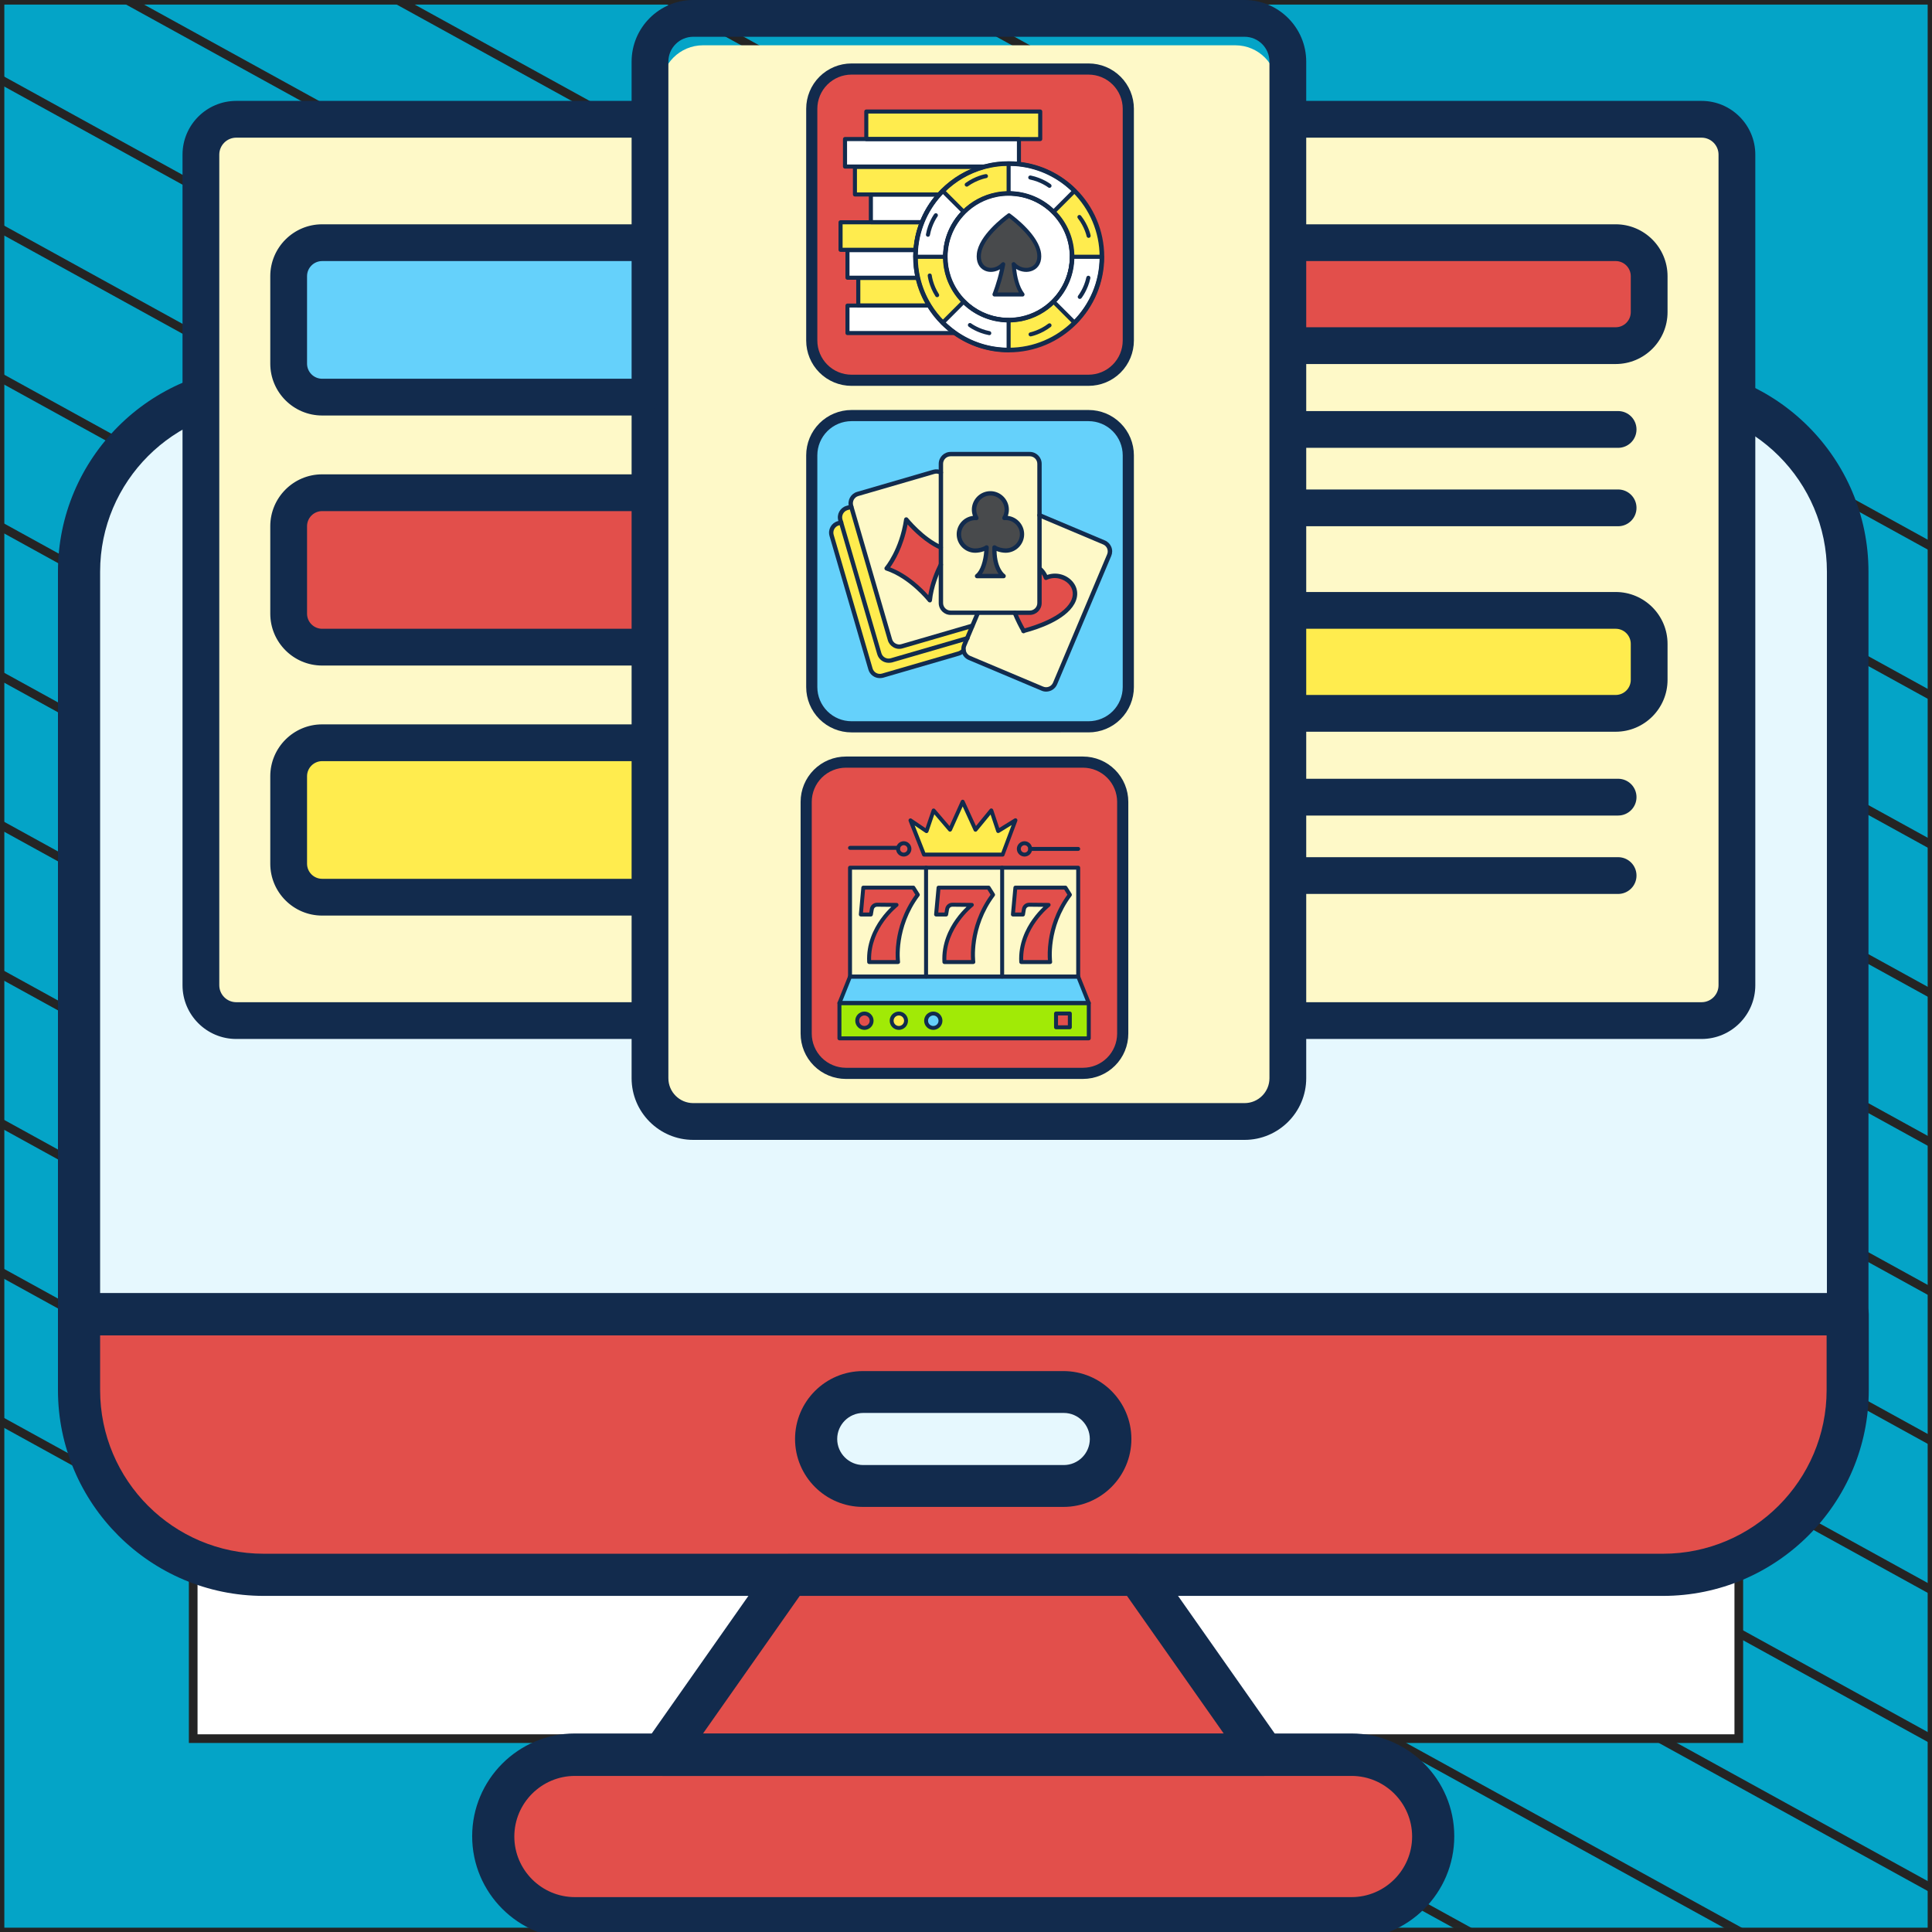
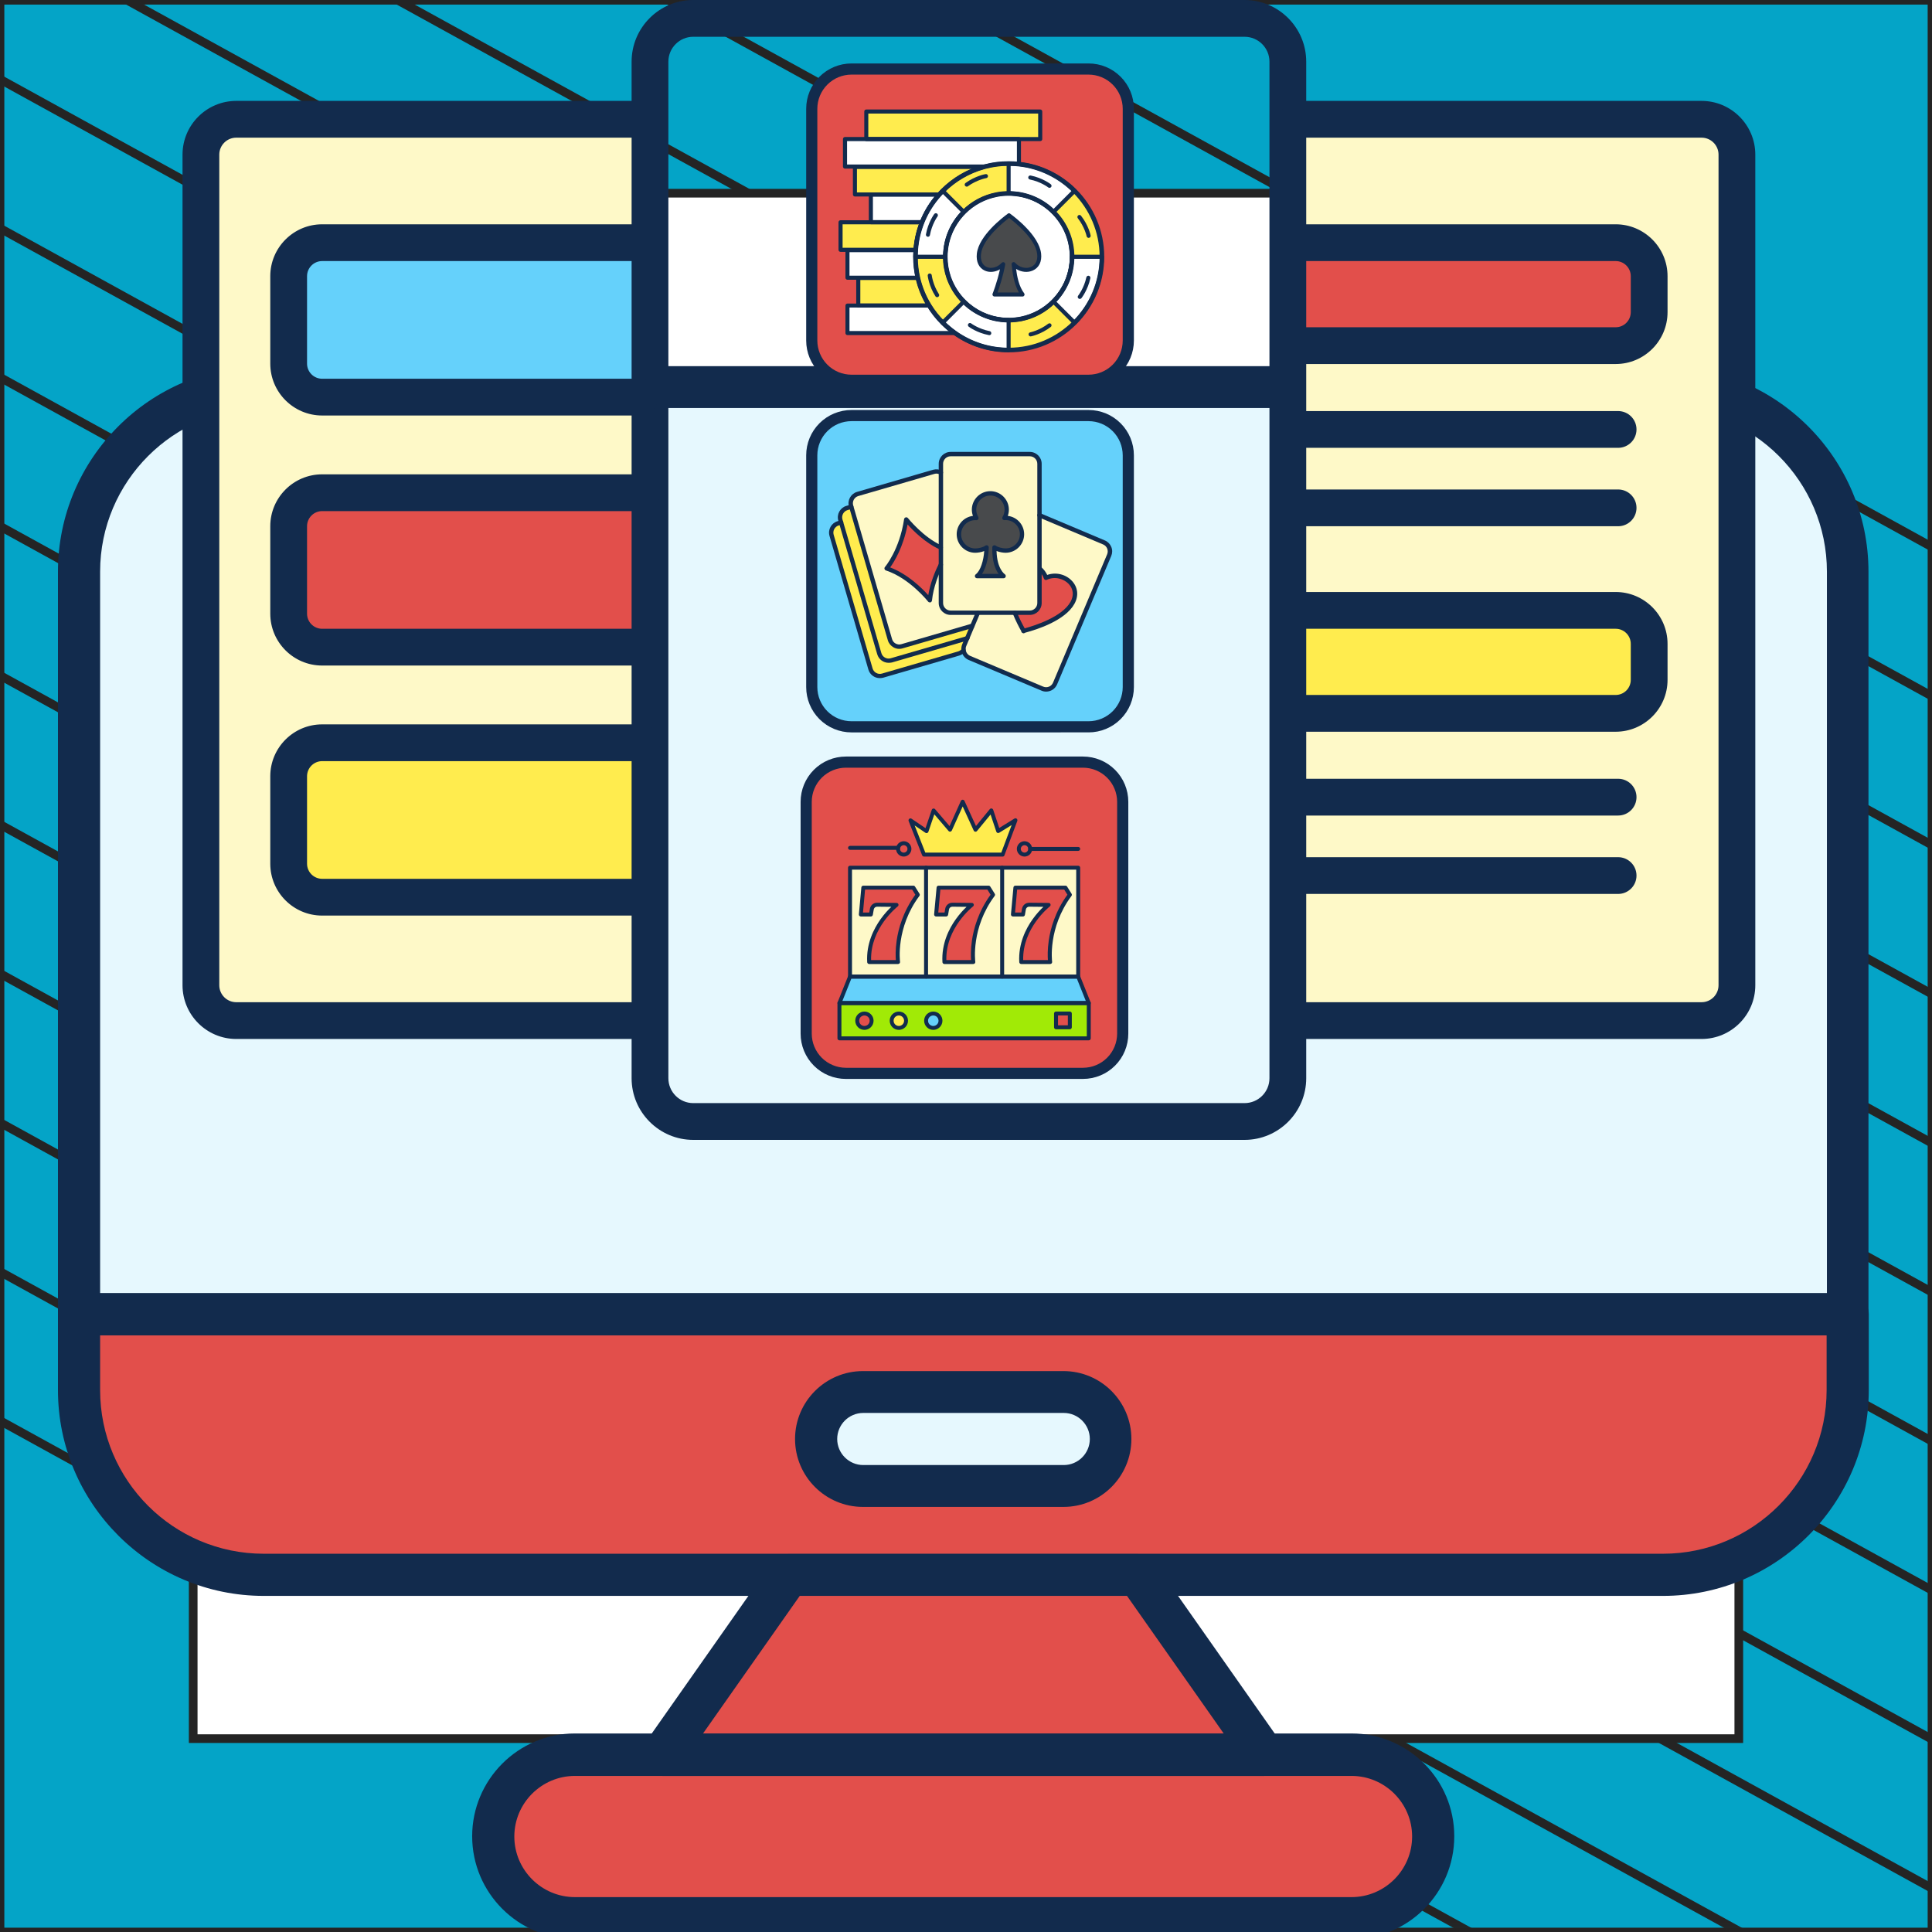
<svg xmlns="http://www.w3.org/2000/svg" width="300" height="300" viewBox="0 0 300 300" fill="none">
  <rect x="0" y="0" width="300" height="300" fill="#333333" stroke="none" />
  <g clip-path="url(#clip0_2005_4410)">
    <path d="M300 0.038H0V300H300V0.038Z" fill="#04A4C7" stroke="#242424" stroke-width="1.346" stroke-linejoin="round" />
    <mask id="mask0_2005_4410" style="mask-type:luminance" maskUnits="userSpaceOnUse" x="0" y="0" width="300" height="300">
      <path d="M300 0H0V299.962H300V0Z" fill="white" />
    </mask>
    <g mask="url(#mask0_2005_4410)">
      <path d="M-286.023 63.085L218.795 341.085" stroke="#242424" stroke-width="1.346" stroke-miterlimit="10" />
      <path d="M-264.954 51.544L239.932 329.581" stroke="#242424" stroke-width="1.346" stroke-miterlimit="10" />
      <path d="M-243.819 40.04L260.999 318.04" stroke="#242424" stroke-width="1.346" stroke-miterlimit="10" />
      <path d="M-222.682 28.536L282.136 306.536" stroke="#242424" stroke-width="1.346" stroke-miterlimit="10" />
      <path d="M-201.545 17.032L303.272 295.032" stroke="#242424" stroke-width="1.346" stroke-miterlimit="10" />
      <path d="M-180.41 5.528L324.409 283.528" stroke="#242424" stroke-width="1.346" stroke-miterlimit="10" />
      <path d="M-159.273 -6.014L345.545 272.024" stroke="#242424" stroke-width="1.346" stroke-miterlimit="10" />
      <path d="M-138.205 -17.517L366.613 260.483" stroke="#242424" stroke-width="1.346" stroke-miterlimit="10" />
      <path d="M-117.069 -29.021L387.749 248.979" stroke="#242424" stroke-width="1.346" stroke-miterlimit="10" />
      <path d="M-95.932 -40.525L408.886 237.475" stroke="#242424" stroke-width="1.346" stroke-miterlimit="10" />
      <path d="M-74.796 -52.029L430.023 225.971" stroke="#242424" stroke-width="1.346" stroke-miterlimit="10" />
      <path d="M-53.659 -63.533L451.159 214.467" stroke="#242424" stroke-width="1.346" stroke-miterlimit="10" />
      <path d="M-32.591 -75.075L472.227 202.963" stroke="#242424" stroke-width="1.346" stroke-miterlimit="10" />
      <path d="M-11.454 -86.579L493.364 191.422" stroke="#242424" stroke-width="1.346" stroke-miterlimit="10" />
    </g>
    <path d="M270 30H30V269.975H270V30Z" fill="white" stroke="#242424" stroke-width="1.346" stroke-miterlimit="10" />
    <path d="M286.909 204.083V215.855C286.909 223.81 283.682 230.901 278.5 236.128C273.364 241.355 266.182 244.583 258.227 244.583H40.955C38 244.583 35.136 244.128 32.364 243.264C31.454 242.946 30.591 242.673 29.727 242.264C27.182 241.219 24.818 239.764 22.727 237.992C22.727 237.992 22.727 237.946 22.682 237.946C21.954 237.401 21.273 236.764 20.682 236.083C15.5 230.901 12.273 223.764 12.273 215.81V204.037H286.909V204.083Z" fill="#E24F4B" />
    <path d="M222.591 285.173C222.591 278.173 216.909 272.492 209.909 272.492H89.273C82.273 272.492 76.591 278.173 76.591 285.173C76.591 292.173 82.273 297.855 89.273 297.855H209.864C216.909 297.855 222.591 292.173 222.591 285.173Z" fill="#E24F4B" />
    <path d="M286.909 88.764V204.082H12.273V88.764C12.273 72.946 25.091 60.083 40.955 60.083H258.227C274.091 60.083 286.909 72.946 286.909 88.764Z" fill="#E6F8FE" />
    <path d="M286.909 207.355H12.273C10.454 207.355 9 205.901 9 204.082V88.764C9 71.173 23.318 56.855 40.909 56.855H258.227C275.818 56.855 290.136 71.173 290.136 88.764V204.082C290.182 205.901 288.727 207.355 286.909 207.355ZM15.546 200.81H283.682V88.764C283.682 74.764 272.273 63.355 258.273 63.355H40.955C26.954 63.355 15.546 74.764 15.546 88.764V200.81Z" fill="#122B4D" />
    <path d="M258.227 247.81H40.955C23.364 247.81 9 233.492 9 215.855V204.083C9 202.264 10.454 200.81 12.273 200.81H286.909C288.727 200.81 290.182 202.264 290.182 204.083V215.855C290.182 233.492 275.818 247.81 258.227 247.81ZM15.546 207.355V215.855C15.546 229.901 26.954 241.264 40.955 241.264H258.227C272.227 241.264 283.636 229.855 283.636 215.855V207.355H15.546Z" fill="#122B4D" />
    <path d="M176.682 244.537L196.318 272.492H102.864L122.5 244.537H176.682Z" fill="#E24F4B" />
    <path d="M196.318 275.764H102.864C101.636 275.764 100.546 275.082 99.955 273.992C99.409 272.901 99.5 271.628 100.182 270.628L119.818 242.673C120.409 241.81 121.409 241.31 122.5 241.31H176.636C177.682 241.31 178.682 241.81 179.318 242.673L198.955 270.628C199.636 271.628 199.727 272.901 199.182 273.992C198.636 275.082 197.5 275.764 196.318 275.764ZM109.136 269.219H190.046L175 247.81H124.182L109.136 269.219Z" fill="#122B4D" />
    <path d="M209.909 301.083H89.273C80.5 301.083 73.318 293.946 73.318 285.128C73.318 276.355 80.454 269.173 89.273 269.173H209.864C218.636 269.173 225.818 276.31 225.818 285.128C225.818 293.946 218.682 301.083 209.909 301.083ZM89.273 275.764C84.091 275.764 79.864 279.992 79.864 285.173C79.864 290.355 84.091 294.583 89.273 294.583H209.864C215.045 294.583 219.273 290.355 219.273 285.173C219.273 279.992 215.045 275.764 209.864 275.764H89.273Z" fill="#122B4D" />
    <path d="M172.455 223.446C172.455 227.492 169.182 230.764 165.136 230.764H134C129.955 230.764 126.682 227.492 126.682 223.446C126.682 219.401 129.955 216.128 134 216.128H165.136C169.182 216.173 172.455 219.446 172.455 223.446Z" fill="#E6F8FE" />
    <path d="M165.136 233.992H134C128.182 233.992 123.455 229.264 123.455 223.446C123.455 217.628 128.182 212.901 134 212.901H165.136C170.955 212.901 175.682 217.628 175.682 223.446C175.682 229.264 170.955 233.992 165.136 233.992ZM134.045 219.401C131.818 219.401 130 221.219 130 223.446C130 225.673 131.818 227.492 134.045 227.492H165.182C167.409 227.492 169.227 225.673 169.227 223.446C169.227 221.219 167.409 219.401 165.182 219.401H134.045Z" fill="#122B4D" />
    <path d="M100.93 18.523H36.685C33.653 18.523 31.195 20.981 31.195 24.012V152.988C31.195 156.02 33.653 158.478 36.685 158.478H100.929L100.93 18.523Z" fill="#FEF9C8" />
    <path d="M199.974 18.523H264.219C267.25 18.523 269.708 20.981 269.708 24.012V152.988C269.708 156.02 267.25 158.478 264.219 158.478H199.974V18.523Z" fill="#FEF9C8" />
    <path d="M100.93 37.684H50.022C47.151 37.684 44.823 40.011 44.823 42.883V56.465C44.823 59.336 47.15 61.664 50.022 61.664H100.93V37.684Z" fill="#65D1FB" />
    <path d="M100.93 76.51H50.022C47.151 76.51 44.823 78.837 44.823 81.709V95.291C44.823 98.162 47.15 100.49 50.022 100.49H100.93V76.51Z" fill="#E24F4B" />
    <path d="M100.93 115.335H50.022C47.151 115.335 44.823 117.663 44.823 120.535V134.117C44.823 136.988 47.15 139.316 50.022 139.316H100.93V115.335Z" fill="#FFEC4E" />
    <path d="M199.974 37.684H250.882C253.753 37.684 256.081 40.011 256.081 42.883V48.472C256.081 51.343 253.754 53.671 250.882 53.671H199.974V37.684Z" fill="#E24F4B" />
    <path d="M199.974 94.781H250.882C253.753 94.781 256.081 97.108 256.081 99.98V105.569C256.081 108.439 253.754 110.768 250.882 110.768H199.974V94.781Z" fill="#FFEC4E" />
    <path d="M251.26 69.539H201.522C199.945 69.539 198.667 68.261 198.667 66.684C198.667 65.108 199.945 63.83 201.522 63.83H251.26C252.837 63.83 254.115 65.108 254.115 66.684C254.115 68.261 252.837 69.539 251.26 69.539Z" fill="#122B4D" />
    <path d="M251.26 81.715H201.522C199.945 81.715 198.667 80.437 198.667 78.86C198.667 77.283 199.945 76.005 201.522 76.005H251.26C252.837 76.005 254.115 77.283 254.115 78.86C254.115 80.437 252.837 81.715 251.26 81.715Z" fill="#122B4D" />
    <path d="M251.26 126.636H201.522C199.945 126.636 198.667 125.358 198.667 123.781C198.667 122.204 199.945 120.926 201.522 120.926H251.26C252.837 120.926 254.115 122.204 254.115 123.781C254.115 125.358 252.837 126.636 251.26 126.636Z" fill="#122B4D" />
    <path d="M251.26 138.811H201.522C199.945 138.811 198.667 137.534 198.667 135.957C198.667 134.379 199.945 133.102 201.522 133.102H251.26C252.837 133.102 254.115 134.379 254.115 135.957C254.115 137.534 252.837 138.811 251.26 138.811Z" fill="#122B4D" />
-     <path d="M191.819 172.415H109.163C105.581 172.415 102.677 169.511 102.677 165.929V13.518C102.677 9.936 105.581 7.032 109.163 7.032H191.819C195.402 7.032 198.306 9.936 198.306 13.518V165.928C198.306 169.511 195.402 172.415 191.819 172.415Z" fill="#FEF9C8" />
    <path d="M193.256 177H107.648C102.369 177 98.075 172.705 98.075 167.427V9.573C98.075 4.295 102.37 0 107.648 0H193.256C198.536 0 202.829 4.295 202.829 9.573V167.427C202.829 172.705 198.534 177 193.256 177ZM107.648 5.71C105.517 5.71 103.785 7.443 103.785 9.573V167.427C103.785 169.557 105.518 171.29 107.648 171.29H193.256C195.387 171.29 197.12 169.557 197.12 167.427V9.573C197.12 7.443 195.386 5.71 193.256 5.71H107.648Z" fill="#122B4D" />
    <path d="M99.541 161.331H36.686C32.085 161.331 28.342 157.589 28.342 152.987V24.011C28.342 19.411 32.085 15.667 36.686 15.667H99.636C101.213 15.667 102.491 16.945 102.491 18.522C102.491 20.099 101.213 21.377 99.636 21.377H36.686C35.233 21.377 34.051 22.559 34.051 24.011V152.987C34.051 154.439 35.233 155.622 36.686 155.622H99.541C101.118 155.622 102.396 156.9 102.396 158.477C102.396 160.054 101.118 161.331 99.541 161.331Z" fill="#122B4D" />
    <path d="M264.219 161.331H201.304C199.727 161.331 198.449 160.054 198.449 158.477C198.449 156.9 199.727 155.622 201.304 155.622H264.219C265.671 155.622 266.853 154.44 266.853 152.987V24.011C266.853 22.56 265.671 21.377 264.219 21.377H201.522C199.945 21.377 198.667 20.099 198.667 18.522C198.667 16.945 199.945 15.667 201.522 15.667H264.219C268.819 15.667 272.563 19.409 272.563 24.011V152.987C272.564 157.589 268.821 161.331 264.219 161.331Z" fill="#122B4D" />
    <path d="M99.351 64.519H50.023C45.582 64.519 41.968 60.906 41.968 56.465V42.883C41.968 38.442 45.582 34.829 50.023 34.829H99.636C101.213 34.829 102.491 36.107 102.491 37.684C102.491 39.261 101.213 40.539 99.636 40.539H50.023C48.73 40.539 47.678 41.59 47.678 42.883V56.466C47.678 57.759 48.73 58.811 50.023 58.811H99.351C100.928 58.811 102.206 60.089 102.206 61.666C102.206 63.243 100.927 64.519 99.351 64.519Z" fill="#122B4D" />
    <path d="M99.636 103.345H50.023C45.582 103.345 41.968 99.732 41.968 95.291V81.708C41.968 77.267 45.582 73.654 50.023 73.654H99.636C101.213 73.654 102.491 74.932 102.491 76.509C102.491 78.086 101.213 79.364 99.636 79.364H50.023C48.73 79.364 47.678 80.415 47.678 81.708V95.291C47.678 96.584 48.73 97.636 50.023 97.636H99.636C101.213 97.636 102.491 98.913 102.491 100.49C102.491 102.067 101.213 103.345 99.636 103.345Z" fill="#122B4D" />
    <path d="M99.636 142.171H50.023C45.582 142.171 41.968 138.558 41.968 134.117V120.534C41.968 116.093 45.582 112.48 50.023 112.48H99.636C101.213 112.48 102.491 113.757 102.491 115.334C102.491 116.911 101.213 118.189 99.636 118.189H50.023C48.73 118.189 47.678 119.241 47.678 120.534V134.117C47.678 135.41 48.73 136.461 50.023 136.461H99.636C101.213 136.461 102.491 137.739 102.491 139.316C102.491 140.893 101.213 142.171 99.636 142.171Z" fill="#122B4D" />
    <path d="M250.882 56.526H201.522C199.945 56.526 198.667 55.248 198.667 53.671C198.667 52.094 199.945 50.816 201.522 50.816H250.882C252.175 50.816 253.226 49.764 253.226 48.472V42.882C253.226 41.589 252.175 40.538 250.882 40.538H201.522C199.945 40.538 198.667 39.26 198.667 37.683C198.667 36.106 199.945 34.828 201.522 34.828H250.882C255.323 34.828 258.936 38.441 258.936 42.882V48.472C258.936 52.913 255.323 56.526 250.882 56.526Z" fill="#122B4D" />
    <path d="M250.882 113.623H201.887C200.31 113.623 199.032 112.345 199.032 110.768C199.032 109.191 200.31 107.913 201.887 107.913H250.882C252.175 107.913 253.226 106.861 253.226 105.569V99.979C253.226 98.686 252.175 97.635 250.882 97.635H201.304C199.727 97.635 198.449 96.357 198.449 94.78C198.449 93.203 199.727 91.925 201.304 91.925H250.882C255.323 91.925 258.936 95.538 258.936 99.979V105.569C258.936 110.01 255.323 113.623 250.882 113.623Z" fill="#122B4D" />
    <path d="M132.219 64.074H169.036C170.673 64.074 172.242 64.724 173.399 65.881C174.556 67.038 175.206 68.607 175.206 70.243V106.232C175.206 107.869 174.556 109.438 173.399 110.595C172.242 111.752 170.673 112.402 169.036 112.402H164.482H152.639H132.219C130.583 112.402 129.013 111.752 127.856 110.595C126.699 109.438 126.049 107.869 126.049 106.232V70.243C126.049 68.607 126.699 67.038 127.856 65.881C129.013 64.724 130.583 64.074 132.219 64.074Z" fill="#65D1FB" />
    <path d="M165.348 113.724L152.435 113.726H132.219V111.994H152.635H164.478H169.032C170.438 111.992 171.786 111.433 172.781 110.438C173.775 109.444 174.334 108.096 174.336 106.69V70.699C174.334 69.293 173.775 67.945 172.781 66.951C171.786 65.956 170.438 65.397 169.032 65.395H132.219C130.813 65.397 129.465 65.956 128.471 66.951C127.476 67.945 126.917 69.293 126.915 70.699V106.69C126.917 108.096 127.476 109.444 128.471 110.438C129.465 111.433 130.813 111.992 132.219 111.994V113.726C130.354 113.726 128.565 112.985 127.245 111.666C125.926 110.347 125.185 108.558 125.185 106.692V70.699C125.185 68.834 125.926 67.044 127.245 65.725C128.565 64.406 130.354 63.665 132.219 63.665H169.036C170.902 63.665 172.691 64.406 174.01 65.725C175.329 67.044 176.07 68.834 176.07 70.699V106.69C176.07 108.555 175.329 110.344 174.01 111.664C172.691 112.983 170.902 113.724 169.036 113.724H165.348Z" fill="#122B4D" />
    <path d="M148.846 101.468L137.04 104.903C136.241 105.135 135.408 104.68 135.177 103.881L129.123 83.12C128.892 82.321 129.347 81.488 130.145 81.257L141.951 77.822C142.75 77.59 143.582 78.045 143.814 78.844L149.859 99.605C150.099 100.395 149.644 101.228 148.846 101.468Z" fill="#FFEC4E" />
    <path d="M150.211 99.09L138.405 102.524C137.607 102.756 136.774 102.301 136.542 101.503L130.497 80.741C130.266 79.943 130.721 79.11 131.519 78.878L143.325 75.444C144.124 75.212 144.957 75.667 145.188 76.466L151.233 97.227C151.473 98.017 151.01 98.858 150.211 99.09Z" fill="#FFEC4E" />
    <path d="M151.868 96.917L140.062 100.352C139.264 100.584 138.431 100.129 138.199 99.33L132.154 78.569C131.922 77.77 132.377 76.938 133.176 76.706L144.982 73.271C145.78 73.039 146.613 73.494 146.845 74.293L152.898 95.054C153.13 95.853 152.666 96.686 151.868 96.917Z" fill="#FEF9C8" />
    <path d="M137.684 88.254C137.684 88.254 139.993 85.584 140.732 80.656C140.732 80.656 143.883 84.639 147.386 85.43C147.386 85.43 144.819 89.079 144.381 93.2C144.381 93.2 141.496 89.508 137.684 88.254Z" fill="#E24F4B" />
    <path d="M161.863 106.938L150.529 102.164C149.765 101.838 149.404 100.962 149.722 100.189L158.119 80.269C158.445 79.505 159.321 79.144 160.094 79.462L171.428 84.236C172.192 84.562 172.552 85.438 172.235 86.211L163.837 106.131C163.511 106.903 162.627 107.264 161.863 106.938Z" fill="#FEF9C8" />
    <path d="M162.412 89.74C162.223 89.199 161.914 88.743 161.519 88.391C160.034 87.061 157.458 87.172 156.762 89.508C156.247 91.242 156.891 93.526 157.647 95.338C158.119 96.471 158.634 97.424 158.926 97.939L158.909 97.982C158.917 97.982 158.935 97.974 158.943 97.974C158.952 97.982 158.96 97.999 158.96 98.008L158.978 97.965C160.454 97.579 165.082 96.205 166.525 93.629C168.036 90.933 164.876 88.563 162.412 89.74Z" fill="#E24F4B" />
    <path d="M159.905 95.149H147.609C146.776 95.149 146.107 94.471 146.107 93.647V72.018C146.107 71.185 146.785 70.516 147.609 70.516H159.905C160.737 70.516 161.407 71.194 161.407 72.018V93.638C161.407 94.471 160.737 95.149 159.905 95.149Z" fill="#FEF9C8" />
    <path d="M156.161 80.424C156.092 80.424 156.024 80.432 155.964 80.432C156.187 80.055 156.324 79.617 156.324 79.144C156.324 77.745 155.191 76.612 153.791 76.612C152.392 76.612 151.258 77.745 151.258 79.144C151.258 79.617 151.387 80.055 151.61 80.432C151.55 80.432 151.49 80.424 151.43 80.424C150.031 80.424 148.897 81.557 148.897 82.957C148.897 84.356 150.031 85.49 151.43 85.49C151.997 85.49 152.761 85.301 153.19 84.992C153.19 86.417 152.77 88.666 151.722 89.448H155.852C155.852 89.448 154.315 88.486 154.418 85C154.839 85.309 155.603 85.49 156.161 85.49C157.561 85.49 158.694 84.356 158.694 82.957C158.694 81.557 157.561 80.424 156.161 80.424Z" fill="#484A4C" />
    <path d="M136.611 105.298C135.812 105.298 135.074 104.774 134.842 103.967L128.806 83.214C128.523 82.236 129.09 81.214 130.06 80.93L130.515 80.802C130.695 80.75 130.884 80.853 130.936 81.034C130.987 81.214 130.884 81.403 130.704 81.454L130.249 81.583C129.63 81.763 129.27 82.416 129.45 83.034L135.495 103.795C135.675 104.414 136.328 104.774 136.946 104.594L148.752 101.159C148.992 101.091 149.198 100.953 149.344 100.756C149.456 100.61 149.671 100.584 149.816 100.696C149.962 100.807 149.988 101.022 149.877 101.168C149.636 101.477 149.31 101.7 148.932 101.803L137.126 105.238C136.954 105.272 136.783 105.298 136.611 105.298Z" fill="#122B4D" />
    <path d="M137.984 102.92C137.186 102.92 136.447 102.396 136.216 101.589L130.171 80.836C129.888 79.857 130.454 78.835 131.425 78.552L132.086 78.363C132.266 78.312 132.455 78.415 132.506 78.595C132.558 78.775 132.455 78.964 132.275 79.016L131.613 79.205C130.995 79.385 130.635 80.037 130.815 80.656L136.86 101.417C137.04 102.035 137.692 102.396 138.311 102.215L150.117 98.781C150.297 98.73 150.486 98.832 150.537 99.013C150.589 99.193 150.486 99.382 150.305 99.433L138.5 102.868C138.328 102.902 138.156 102.92 137.984 102.92Z" fill="#122B4D" />
    <path d="M139.633 100.756C139.324 100.756 139.024 100.679 138.749 100.524C138.32 100.284 138.002 99.897 137.864 99.425L131.828 78.664C131.545 77.685 132.112 76.663 133.082 76.38L144.888 72.945C145.343 72.817 145.832 72.859 146.253 73.074C146.416 73.16 146.485 73.366 146.399 73.529C146.313 73.692 146.107 73.761 145.944 73.675C145.678 73.538 145.369 73.503 145.085 73.589L133.279 77.024C132.661 77.204 132.301 77.857 132.481 78.475L138.517 99.236C138.603 99.537 138.8 99.786 139.075 99.931C139.35 100.078 139.668 100.12 139.959 100.026L150.898 96.841C151.079 96.789 151.267 96.892 151.319 97.072C151.37 97.253 151.267 97.442 151.087 97.493L140.148 100.679C139.985 100.73 139.814 100.756 139.633 100.756Z" fill="#122B4D" />
    <path d="M144.381 93.543C144.278 93.543 144.183 93.5 144.115 93.415C144.089 93.38 141.238 89.783 137.572 88.581C137.46 88.546 137.383 88.46 137.349 88.349C137.314 88.237 137.349 88.126 137.417 88.04C137.443 88.014 139.676 85.378 140.388 80.613C140.405 80.475 140.508 80.372 140.637 80.338C140.766 80.303 140.903 80.346 140.989 80.458C141.015 80.484 143.385 83.455 146.218 84.7C146.39 84.777 146.467 84.974 146.39 85.146C146.313 85.318 146.115 85.395 145.943 85.318C143.702 84.33 141.788 82.39 140.929 81.437C140.259 84.983 138.843 87.25 138.224 88.108C140.989 89.164 143.196 91.362 144.14 92.418C144.467 90.487 145.196 88.727 145.789 87.533C145.875 87.37 146.072 87.301 146.244 87.379C146.407 87.464 146.476 87.662 146.398 87.834C145.755 89.139 144.939 91.131 144.716 93.251C144.698 93.389 144.604 93.5 144.475 93.543C144.449 93.535 144.415 93.543 144.381 93.543Z" fill="#122B4D" />
    <path d="M162.446 107.393C162.206 107.393 161.965 107.35 161.734 107.247L150.4 102.473C149.79 102.215 149.361 101.64 149.284 100.979C149.249 100.67 149.292 100.343 149.412 100.051L151.542 95.003C151.611 94.831 151.817 94.754 151.988 94.822C152.16 94.891 152.237 95.097 152.169 95.269L150.039 100.318C149.962 100.506 149.936 100.704 149.953 100.901C150.005 101.322 150.271 101.683 150.657 101.846L161.991 106.62C162.584 106.869 163.27 106.594 163.519 105.993L171.917 86.073C172.037 85.79 172.037 85.472 171.925 85.18C171.805 84.888 171.582 84.665 171.299 84.545L161.278 80.32C161.107 80.252 161.029 80.046 161.098 79.874C161.167 79.702 161.373 79.625 161.545 79.694L171.565 83.918C172.02 84.107 172.372 84.468 172.561 84.923C172.75 85.378 172.741 85.884 172.552 86.331L164.155 106.251C163.854 106.972 163.167 107.393 162.446 107.393Z" fill="#122B4D" />
    <path d="M158.96 98.343C158.9 98.343 158.849 98.326 158.806 98.3C158.746 98.283 158.694 98.249 158.651 98.197C158.6 98.137 158.574 98.068 158.574 97.991C158.265 97.442 157.733 96.446 157.26 95.278C157.192 95.106 157.277 94.909 157.449 94.84C157.621 94.771 157.818 94.857 157.887 95.029C158.316 96.102 158.806 97.029 159.115 97.57C160.695 97.141 164.919 95.802 166.233 93.449C166.782 92.462 166.679 91.457 165.949 90.676C165.22 89.903 163.82 89.431 162.558 90.032C162.472 90.075 162.369 90.075 162.283 90.04C162.197 90.006 162.129 89.929 162.094 89.834C161.94 89.371 161.656 88.959 161.296 88.624C161.158 88.495 161.141 88.289 161.27 88.143C161.399 88.005 161.605 87.988 161.751 88.117C162.111 88.443 162.403 88.838 162.609 89.276C163.94 88.804 165.477 89.156 166.456 90.204C167.383 91.2 167.529 92.53 166.834 93.767C165.4 96.343 161.107 97.734 159.201 98.24C159.149 98.292 159.072 98.317 158.995 98.326C158.978 98.343 158.969 98.343 158.96 98.343Z" fill="#122B4D" />
    <path d="M159.905 95.484H147.61C146.597 95.484 145.764 94.66 145.764 93.638V72.018C145.764 71.005 146.588 70.172 147.61 70.172H159.905C160.918 70.172 161.751 70.996 161.751 72.018V93.638C161.751 94.66 160.918 95.484 159.905 95.484ZM147.61 70.85C146.966 70.85 146.442 71.374 146.442 72.018V93.638C146.442 94.282 146.966 94.806 147.61 94.806H159.905C160.549 94.806 161.073 94.282 161.073 93.638V72.018C161.073 71.374 160.549 70.85 159.905 70.85H147.61Z" fill="#122B4D" />
    <path d="M155.844 89.791H151.714C151.568 89.791 151.439 89.697 151.396 89.559C151.353 89.422 151.396 89.267 151.516 89.182C152.28 88.606 152.735 86.992 152.83 85.567C152.375 85.747 151.842 85.833 151.43 85.833C149.85 85.833 148.554 84.545 148.554 82.957C148.554 81.489 149.662 80.278 151.078 80.106C150.967 79.797 150.907 79.471 150.907 79.144C150.907 77.565 152.194 76.268 153.783 76.268C155.363 76.268 156.659 77.556 156.659 79.144C156.659 79.471 156.599 79.797 156.488 80.106C157.921 80.269 159.029 81.489 159.029 82.957C159.029 84.537 157.741 85.833 156.153 85.833C155.741 85.833 155.2 85.739 154.745 85.558C154.805 88.332 156.007 89.156 156.024 89.165C156.153 89.25 156.204 89.405 156.161 89.542C156.127 89.688 155.998 89.791 155.844 89.791ZM152.486 89.113H155.062C154.581 88.452 154.015 87.19 154.083 84.992C154.083 84.863 154.161 84.751 154.272 84.7C154.384 84.648 154.521 84.657 154.624 84.734C154.951 84.975 155.629 85.155 156.17 85.155C157.381 85.155 158.368 84.167 158.368 82.957C158.368 81.746 157.381 80.759 156.17 80.759C156.118 80.759 156.058 80.759 155.998 80.767C155.869 80.776 155.749 80.716 155.68 80.613C155.612 80.51 155.612 80.372 155.68 80.261C155.887 79.917 155.99 79.531 155.99 79.144C155.99 77.934 155.002 76.946 153.791 76.946C152.581 76.946 151.593 77.934 151.593 79.144C151.593 79.539 151.696 79.926 151.903 80.261C151.963 80.372 151.963 80.501 151.903 80.613C151.834 80.716 151.714 80.784 151.593 80.776H151.568C151.525 80.776 151.482 80.767 151.439 80.767C150.228 80.767 149.241 81.755 149.241 82.965C149.241 84.176 150.228 85.163 151.439 85.163C151.98 85.163 152.667 84.975 152.993 84.734C153.096 84.657 153.233 84.648 153.345 84.7C153.457 84.76 153.534 84.871 153.534 85C153.517 86.005 153.294 87.937 152.486 89.113Z" fill="#122B4D" />
    <path d="M131.352 117.885H168.169C169.806 117.885 171.375 118.535 172.532 119.692C173.689 120.849 174.339 122.418 174.339 124.055V160.043C174.339 161.68 173.689 163.249 172.532 164.406C171.375 165.563 169.806 166.213 168.169 166.213H163.615H151.772H131.352C129.715 166.213 128.146 165.563 126.989 164.406C125.832 163.249 125.182 161.68 125.182 160.043V124.055C125.182 122.418 125.832 120.849 126.989 119.692C128.146 118.535 129.715 117.885 131.352 117.885Z" fill="#E24F4B" />
    <path d="M131.991 134.736H167.421V151.652H131.991V134.736Z" fill="#FEF9C8" />
    <path d="M134.964 149.386H139.442C139.442 149.386 138.674 144.07 142.5 138.946L141.809 137.84H134.049L133.665 142.011H135.232L135.378 141.174C135.448 140.774 135.793 140.482 136.2 140.49L139.212 140.521C139.212 140.513 134.656 143.993 134.964 149.386Z" fill="#E24F4B" />
    <path d="M146.656 149.386H151.135C151.135 149.386 150.367 144.07 154.193 138.946L153.501 137.84H145.734L145.35 142.011H146.918L147.063 141.174C147.133 140.774 147.478 140.482 147.885 140.49L150.897 140.521C150.897 140.513 146.349 143.993 146.656 149.386Z" fill="#E24F4B" />
    <path d="M158.587 149.386H163.065C163.065 149.386 162.297 144.07 166.123 138.946L165.431 137.84H157.665L157.281 142.011H158.848L158.994 141.174C159.063 140.774 159.409 140.482 159.816 140.49L162.827 140.521C162.827 140.513 158.279 143.993 158.587 149.386Z" fill="#E24F4B" />
    <path d="M143.476 132.7L141.378 127.384L143.875 129.082L144.974 125.855L147.532 128.844L149.491 124.496L151.481 128.844L153.939 125.855L155.007 129.043L157.696 127.384L155.698 132.7H143.476Z" fill="#FFEC4E" />
    <path d="M131.991 151.645L130.347 155.755H169.065L167.421 151.645H131.991Z" fill="#65D1FB" />
    <path d="M130.347 155.755H169.065V161.232H130.347V155.755Z" fill="#A1EA06" />
    <path d="M134.226 159.604C134.842 159.604 135.34 159.105 135.34 158.49C135.34 157.875 134.842 157.376 134.226 157.376C133.611 157.376 133.113 157.875 133.113 158.49C133.113 159.105 133.611 159.604 134.226 159.604Z" fill="#E24F4B" />
    <path d="M139.573 159.604C140.189 159.604 140.687 159.105 140.687 158.49C140.687 157.875 140.189 157.376 139.573 157.376C138.958 157.376 138.459 157.875 138.459 158.49C138.459 159.105 138.958 159.604 139.573 159.604Z" fill="#FFEC4E" />
    <path d="M144.92 159.604C145.536 159.604 146.034 159.105 146.034 158.49C146.034 157.875 145.536 157.376 144.92 157.376C144.305 157.376 143.806 157.875 143.806 158.49C143.806 159.105 144.305 159.604 144.92 159.604Z" fill="#65D1FB" />
    <path d="M163.98 157.376H166.123V159.519H163.98V157.376Z" fill="#E24F4B" />
    <path d="M167.421 151.952H131.991C131.822 151.952 131.683 151.814 131.683 151.645V134.736C131.683 134.567 131.822 134.429 131.991 134.429H167.421C167.59 134.429 167.729 134.567 167.729 134.736V151.653C167.729 151.814 167.59 151.952 167.421 151.952ZM132.298 151.338H167.114V135.036H132.298V151.338Z" fill="#122B4D" />
    <path d="M159.087 133.007C158.434 133.007 157.896 132.47 157.896 131.817C157.896 131.164 158.434 130.626 159.087 130.626C159.74 130.626 160.277 131.164 160.277 131.817C160.277 132.47 159.74 133.007 159.087 133.007ZM159.087 131.241C158.772 131.241 158.51 131.502 158.51 131.817C158.51 132.132 158.772 132.393 159.087 132.393C159.401 132.393 159.663 132.132 159.663 131.817C159.663 131.494 159.401 131.241 159.087 131.241Z" fill="#122B4D" />
    <path d="M140.334 133.007C139.681 133.007 139.143 132.47 139.143 131.817C139.143 131.164 139.681 130.626 140.334 130.626C140.987 130.626 141.524 131.164 141.524 131.817C141.524 132.47 140.987 133.007 140.334 133.007ZM140.334 131.241C140.019 131.241 139.757 131.502 139.757 131.817C139.757 132.132 140.019 132.393 140.334 132.393C140.649 132.393 140.91 132.132 140.91 131.817C140.91 131.494 140.649 131.241 140.334 131.241Z" fill="#122B4D" />
    <path d="M167.421 132.124H159.97C159.801 132.124 159.662 131.986 159.662 131.817C159.662 131.648 159.801 131.509 159.97 131.509H167.421C167.59 131.509 167.729 131.648 167.729 131.817C167.729 131.986 167.59 132.124 167.421 132.124Z" fill="#122B4D" />
    <path d="M139.442 131.963H131.991C131.822 131.963 131.683 131.825 131.683 131.656C131.683 131.487 131.822 131.348 131.991 131.348H139.442C139.611 131.348 139.75 131.487 139.75 131.656C139.75 131.825 139.619 131.963 139.442 131.963Z" fill="#122B4D" />
    <path d="M139.443 149.694H134.964C134.803 149.694 134.664 149.563 134.657 149.402C134.495 146.528 135.694 144.201 136.723 142.749C137.338 141.888 137.96 141.228 138.406 140.813L136.201 140.79C136.201 140.79 136.201 140.79 136.193 140.79C135.939 140.79 135.724 140.966 135.678 141.22L135.532 142.057C135.509 142.203 135.379 142.311 135.233 142.311H133.666C133.581 142.311 133.497 142.272 133.443 142.211C133.381 142.15 133.358 142.065 133.366 141.973L133.75 137.801C133.765 137.64 133.896 137.525 134.057 137.525H141.824C141.932 137.525 142.032 137.579 142.085 137.671L142.777 138.777C142.846 138.885 142.838 139.023 142.761 139.123C139.066 144.078 139.75 149.286 139.758 149.34C139.773 149.425 139.742 149.517 139.688 149.586C139.612 149.655 139.527 149.694 139.443 149.694ZM135.263 149.079H139.105C139.066 148.549 139.028 147.466 139.235 146.044C139.496 144.247 140.211 141.573 142.131 138.931L141.64 138.139H134.326L134.004 141.696H134.979L135.079 141.112C135.171 140.567 135.64 140.175 136.193 140.175H136.208L139.22 140.206C139.35 140.206 139.466 140.29 139.504 140.413C139.542 140.536 139.504 140.675 139.397 140.751C139.358 140.79 135.141 144.078 135.263 149.079Z" fill="#122B4D" />
    <path d="M151.127 149.694H146.649C146.487 149.694 146.349 149.563 146.341 149.402C146.18 146.528 147.371 144.193 148.408 142.749C149.022 141.888 149.645 141.228 150.09 140.813L147.886 140.79C147.886 140.79 147.886 140.79 147.878 140.79C147.624 140.79 147.409 140.966 147.363 141.22L147.217 142.057C147.194 142.203 147.064 142.311 146.918 142.311H145.35C145.266 142.311 145.181 142.272 145.128 142.211C145.066 142.15 145.043 142.065 145.051 141.973L145.435 137.801C145.45 137.64 145.581 137.525 145.742 137.525H153.509C153.616 137.525 153.716 137.579 153.77 137.671L154.462 138.777C154.531 138.885 154.523 139.023 154.446 139.123C150.751 144.078 151.435 149.286 151.442 149.34C151.458 149.425 151.427 149.517 151.373 149.586C151.304 149.655 151.22 149.694 151.127 149.694ZM146.948 149.079H150.789C150.751 148.549 150.713 147.466 150.92 146.044C151.181 144.247 151.896 141.573 153.816 138.931L153.325 138.139H146.019L145.696 141.696H146.672L146.772 141.112C146.864 140.567 147.332 140.175 147.886 140.175H147.901L150.912 140.206C151.043 140.206 151.158 140.29 151.197 140.413C151.235 140.536 151.197 140.675 151.089 140.751C151.043 140.79 146.833 144.078 146.948 149.079Z" fill="#122B4D" />
    <path d="M163.058 149.694H158.579C158.418 149.694 158.279 149.563 158.272 149.402C158.11 146.528 159.301 144.193 160.338 142.749C160.953 141.888 161.575 141.228 162.021 140.813L159.816 140.79C159.816 140.79 159.816 140.79 159.808 140.79C159.555 140.79 159.34 140.966 159.294 141.22L159.148 142.057C159.125 142.203 158.994 142.311 158.848 142.311H157.281C157.196 142.311 157.112 142.272 157.058 142.211C156.997 142.15 156.973 142.065 156.981 141.973L157.365 137.801C157.381 137.64 157.511 137.525 157.673 137.525H165.439C165.547 137.525 165.647 137.579 165.701 137.671L166.392 138.777C166.461 138.885 166.453 139.023 166.377 139.123C162.681 144.078 163.365 149.286 163.373 149.34C163.388 149.425 163.357 149.517 163.304 149.586C163.235 149.655 163.15 149.694 163.058 149.694ZM158.879 149.079H162.72C162.681 148.549 162.643 147.466 162.85 146.044C163.112 144.247 163.826 141.573 165.747 138.931L165.255 138.139H157.941L157.619 141.696H158.594L158.694 141.112C158.794 140.559 159.263 140.167 159.824 140.175L162.835 140.206C162.966 140.206 163.081 140.29 163.119 140.413C163.158 140.536 163.119 140.675 163.012 140.751C162.973 140.79 158.763 144.078 158.879 149.079Z" fill="#122B4D" />
    <path d="M155.698 133.008H143.476C143.353 133.008 143.238 132.931 143.192 132.816L141.094 127.499C141.048 127.376 141.087 127.23 141.186 127.146C141.294 127.061 141.44 127.054 141.548 127.131L143.714 128.598L144.682 125.755C144.72 125.648 144.805 125.571 144.912 125.556C145.02 125.533 145.135 125.571 145.204 125.656L147.448 128.275L149.207 124.365C149.253 124.257 149.368 124.188 149.483 124.181C149.606 124.181 149.714 124.25 149.76 124.357L151.55 128.26L153.693 125.648C153.762 125.563 153.878 125.517 153.985 125.54C154.093 125.563 154.185 125.64 154.223 125.748L155.161 128.567L157.519 127.108C157.634 127.038 157.773 127.046 157.872 127.131C157.972 127.215 158.011 127.353 157.965 127.476L155.975 132.792C155.944 132.931 155.829 133.008 155.698 133.008ZM143.683 132.393H155.483L157.089 128.114L155.161 129.305C155.084 129.351 154.984 129.366 154.892 129.335C154.807 129.305 154.738 129.236 154.707 129.143L153.816 126.478L151.711 129.036C151.642 129.12 151.542 129.159 151.435 129.143C151.327 129.128 151.243 129.067 151.197 128.967L149.483 125.225L147.801 128.959C147.755 129.051 147.67 129.12 147.563 129.136C147.455 129.151 147.355 129.113 147.286 129.028L145.081 126.447L144.16 129.159C144.129 129.251 144.06 129.32 143.967 129.351C143.875 129.382 143.775 129.366 143.699 129.312L142.024 128.175L143.683 132.393Z" fill="#122B4D" />
    <path d="M169.065 156.062H130.347C130.247 156.062 130.147 156.008 130.093 155.924C130.039 155.839 130.024 155.732 130.062 155.639L131.706 151.537C131.752 151.422 131.868 151.345 131.991 151.345H167.421C167.544 151.345 167.659 151.422 167.706 151.537L169.35 155.639C169.388 155.732 169.373 155.839 169.319 155.924C169.265 156.008 169.165 156.062 169.065 156.062ZM130.8 155.447H168.612L167.214 151.952H132.198L130.8 155.447Z" fill="#122B4D" />
    <path d="M169.065 161.54H130.347C130.178 161.54 130.039 161.401 130.039 161.232V155.755C130.039 155.586 130.178 155.448 130.347 155.448H169.065C169.234 155.448 169.373 155.586 169.373 155.755V161.232C169.373 161.401 169.234 161.54 169.065 161.54ZM130.654 160.925H168.758V156.054H130.654V160.925Z" fill="#122B4D" />
    <path d="M134.226 159.918C133.443 159.918 132.805 159.281 132.805 158.497C132.805 157.714 133.443 157.076 134.226 157.076C135.01 157.076 135.648 157.714 135.648 158.497C135.648 159.281 135.01 159.918 134.226 159.918ZM134.226 157.683C133.781 157.683 133.412 158.044 133.412 158.497C133.412 158.943 133.773 159.312 134.226 159.312C134.68 159.312 135.041 158.95 135.041 158.497C135.041 158.044 134.672 157.683 134.226 157.683Z" fill="#122B4D" />
    <path d="M139.573 159.918C138.789 159.918 138.152 159.281 138.152 158.497C138.152 157.714 138.789 157.076 139.573 157.076C140.356 157.076 140.994 157.714 140.994 158.497C140.994 159.281 140.356 159.918 139.573 159.918ZM139.573 157.683C139.127 157.683 138.759 158.044 138.759 158.497C138.759 158.943 139.12 159.312 139.573 159.312C140.026 159.312 140.387 158.95 140.387 158.497C140.379 158.044 140.018 157.683 139.573 157.683Z" fill="#122B4D" />
    <path d="M144.92 159.918C144.137 159.918 143.499 159.281 143.499 158.497C143.499 157.714 144.137 157.076 144.92 157.076C145.704 157.076 146.341 157.714 146.341 158.497C146.341 159.281 145.704 159.918 144.92 159.918ZM144.92 157.683C144.475 157.683 144.106 158.044 144.106 158.497C144.106 158.943 144.467 159.312 144.92 159.312C145.366 159.312 145.735 158.95 145.735 158.497C145.727 158.044 145.366 157.683 144.92 157.683Z" fill="#122B4D" />
    <path d="M166.123 159.826H163.98C163.811 159.826 163.672 159.688 163.672 159.519V157.376C163.672 157.207 163.811 157.069 163.98 157.069H166.123C166.292 157.069 166.43 157.207 166.43 157.376V159.519C166.423 159.688 166.292 159.826 166.123 159.826ZM164.287 159.212H165.816V157.683H164.287V159.212Z" fill="#122B4D" />
    <path d="M155.614 151.952C155.445 151.952 155.307 151.814 155.307 151.645V134.736C155.307 134.567 155.445 134.429 155.614 134.429C155.783 134.429 155.921 134.567 155.921 134.736V151.653C155.914 151.814 155.783 151.952 155.614 151.952Z" fill="#122B4D" />
    <path d="M143.798 151.952C143.629 151.952 143.491 151.814 143.491 151.645V134.736C143.491 134.567 143.629 134.429 143.798 134.429C143.967 134.429 144.106 134.567 144.106 134.736V151.653C144.106 151.814 143.967 151.952 143.798 151.952Z" fill="#122B4D" />
    <path d="M164.481 167.534L151.567 167.537H131.352V165.805H151.767H163.61H168.165C169.571 165.803 170.919 165.243 171.913 164.249C172.908 163.255 173.467 161.907 173.469 160.501V124.51C173.467 123.104 172.908 121.756 171.913 120.761C170.919 119.767 169.571 119.208 168.165 119.206H131.352C129.946 119.208 128.598 119.767 127.603 120.761C126.609 121.756 126.05 123.104 126.048 124.51V160.501C126.05 161.907 126.609 163.255 127.603 164.249C128.598 165.243 129.946 165.803 131.352 165.805V167.537C129.486 167.537 127.697 166.796 126.378 165.476C125.059 164.157 124.318 162.368 124.318 160.503V124.51C124.318 122.644 125.059 120.855 126.378 119.536C127.697 118.217 129.486 117.476 131.352 117.476H168.169C170.035 117.476 171.824 118.217 173.143 119.536C174.462 120.855 175.203 122.644 175.203 124.51V160.501C175.203 162.366 174.462 164.155 173.143 165.474C171.824 166.793 170.035 167.534 168.169 167.534H164.481Z" fill="#122B4D" />
    <path d="M132.219 10.264H169.036C170.673 10.264 172.242 10.914 173.399 12.071C174.556 13.228 175.206 14.797 175.206 16.433V52.422C175.206 54.059 174.556 55.628 173.399 56.785C172.242 57.942 170.673 58.592 169.036 58.592H164.482H152.639H132.219C130.583 58.592 129.013 57.942 127.856 56.785C126.699 55.628 126.049 54.059 126.049 52.422V16.433C126.049 14.797 126.699 13.228 127.856 12.071C129.013 10.914 130.583 10.264 132.219 10.264Z" fill="#E24F4B" />
    <path d="M165.348 59.913L152.435 59.915H132.219V58.183H152.635H164.478H169.032C170.438 58.181 171.786 57.622 172.781 56.627C173.775 55.633 174.334 54.285 174.336 52.879V16.888C174.334 15.482 173.775 14.134 172.781 13.14C171.786 12.145 170.438 11.586 169.032 11.584H132.219C130.813 11.586 129.465 12.145 128.471 13.14C127.476 14.134 126.917 15.482 126.915 16.888V52.879C126.917 54.285 127.476 55.633 128.471 56.627C129.465 57.622 130.813 58.181 132.219 58.183V59.915C130.354 59.915 128.565 59.174 127.245 57.855C125.926 56.536 125.185 54.747 125.185 52.881V16.888C125.185 15.023 125.926 13.234 127.245 11.915C128.565 10.595 130.354 9.854 132.219 9.854H169.036C170.902 9.854 172.691 10.595 174.01 11.915C175.329 13.234 176.07 15.023 176.07 16.888V52.879C176.07 54.745 175.329 56.534 174.01 57.853C172.691 59.172 170.902 59.913 169.036 59.913H165.348Z" fill="#122B4D" />
    <path d="M131.595 47.441H158.606V51.722H131.595V47.441Z" fill="white" />
    <path d="M133.269 43.166H160.28V47.449H133.269V43.166Z" fill="#FFEC4E" />
    <path d="M131.595 38.844H158.606V43.126H131.595V38.844Z" fill="white" />
    <path d="M130.516 34.514H157.528V38.796H130.516V34.514Z" fill="#FFEC4E" />
    <path d="M135.225 30.216H162.236V34.498H135.225V30.216Z" fill="white" />
    <path d="M132.754 25.918H159.765V30.2H132.754V25.918Z" fill="#FFEC4E" />
    <path d="M131.208 21.588H158.22V25.87H131.208V21.588Z" fill="white" />
    <path d="M134.516 17.314H161.528V21.596H134.516V17.314Z" fill="#FFEC4E" />
    <path d="M166.446 39.874C166.446 42.587 165.343 45.05 163.565 46.829C161.786 48.607 159.331 49.71 156.61 49.71C153.898 49.71 151.435 48.607 149.656 46.829C147.878 45.05 146.775 42.595 146.775 39.874C146.775 37.154 147.878 34.699 149.656 32.92C151.435 31.142 153.89 30.039 156.61 30.039C159.323 30.039 161.786 31.142 163.565 32.92C165.343 34.699 166.446 37.154 166.446 39.874Z" fill="white" />
    <path d="M166.856 29.637C164.232 27.013 160.619 25.395 156.618 25.395C152.618 25.395 149.004 27.013 146.38 29.637C143.756 32.261 142.139 35.875 142.139 39.875C142.139 43.875 143.756 47.489 146.38 50.113C149.004 52.737 152.618 54.355 156.618 54.355C160.619 54.355 164.232 52.737 166.856 50.113C169.48 47.489 171.098 43.875 171.098 39.875C171.098 35.875 169.472 32.253 166.856 29.637ZM156.618 49.703C153.906 49.703 151.443 48.6 149.664 46.821C147.885 45.042 146.783 42.587 146.783 39.867C146.783 37.147 147.885 34.692 149.664 32.913C151.443 31.134 153.898 30.032 156.618 30.032C159.331 30.032 161.794 31.134 163.572 32.913C165.351 34.692 166.454 37.147 166.454 39.867C166.454 42.587 165.351 45.042 163.572 46.821C161.794 48.608 159.331 49.703 156.618 49.703Z" fill="#FFEC4E" />
    <path d="M161.367 39.416C161.053 36.615 156.997 33.661 156.699 33.444V33.428C156.699 33.428 156.691 33.428 156.691 33.436C156.683 33.436 156.683 33.428 156.683 33.428V33.444C156.385 33.661 152.32 36.607 152.014 39.416C151.717 42.088 154.365 42.579 155.773 41.026C155.33 43.497 154.437 45.726 154.437 45.726H158.808C157.745 44.334 157.52 42.12 157.407 41.01C158.808 42.587 161.665 42.096 161.367 39.416Z" fill="#484A4C" />
    <path d="M166.856 29.637L163.572 32.921C161.794 31.142 159.339 30.04 156.618 30.04V25.395C160.618 25.395 164.232 27.013 166.856 29.637Z" fill="white" />
    <path d="M156.618 49.702V54.346C152.618 54.346 149.004 52.728 146.38 50.104L149.664 46.821C151.443 48.607 153.898 49.702 156.618 49.702Z" fill="white" />
    <path d="M171.098 39.875C171.098 43.875 169.48 47.489 166.856 50.113L163.572 46.829C165.351 45.05 166.454 42.595 166.454 39.875H171.098Z" fill="white" />
    <path d="M149.664 32.921C147.885 34.699 146.783 37.154 146.783 39.875H142.139C142.139 35.875 143.756 32.261 146.38 29.637L149.664 32.921Z" fill="white" />
    <path d="M144.095 36.768C144.078 36.768 144.054 36.768 144.038 36.76C143.869 36.727 143.748 36.566 143.781 36.389C144.111 34.538 145.028 33.291 145.068 33.234C145.173 33.097 145.374 33.065 145.511 33.17C145.648 33.275 145.68 33.476 145.575 33.613C145.567 33.621 144.706 34.804 144.4 36.502C144.376 36.663 144.239 36.768 144.095 36.768Z" fill="#122B4D" />
    <path d="M150.115 28.985C150.018 28.985 149.921 28.936 149.857 28.856C149.752 28.711 149.785 28.518 149.93 28.413C151.451 27.311 152.98 27.045 153.044 27.037C153.213 27.005 153.382 27.126 153.407 27.295C153.439 27.464 153.318 27.633 153.149 27.657C153.133 27.657 151.7 27.914 150.3 28.92C150.243 28.969 150.179 28.985 150.115 28.985Z" fill="#122B4D" />
    <path d="M162.969 29.17C162.904 29.17 162.832 29.146 162.775 29.106C162.759 29.09 161.6 28.212 159.918 27.874C159.749 27.842 159.636 27.673 159.669 27.504C159.701 27.335 159.87 27.222 160.039 27.254C161.882 27.625 163.113 28.566 163.162 28.607C163.299 28.711 163.323 28.913 163.218 29.049C163.154 29.122 163.065 29.17 162.969 29.17Z" fill="#122B4D" />
    <path d="M169.046 36.937C168.901 36.937 168.764 36.832 168.732 36.688C168.732 36.671 168.426 35.247 167.363 33.886C167.259 33.75 167.283 33.548 167.42 33.444C167.557 33.339 167.758 33.363 167.862 33.5C169.022 34.981 169.343 36.494 169.352 36.559C169.384 36.728 169.279 36.897 169.102 36.929C169.094 36.929 169.07 36.937 169.046 36.937Z" fill="#122B4D" />
    <path d="M167.669 46.419C167.597 46.419 167.532 46.395 167.468 46.346C167.331 46.234 167.307 46.04 167.42 45.904C167.428 45.895 168.329 44.745 168.691 43.062C168.732 42.893 168.901 42.781 169.07 42.821C169.239 42.861 169.351 43.03 169.311 43.199C168.917 45.034 167.959 46.258 167.919 46.306C167.854 46.379 167.758 46.419 167.669 46.419Z" fill="#122B4D" />
    <path d="M160.031 52.238C159.886 52.238 159.749 52.133 159.717 51.98C159.685 51.811 159.797 51.642 159.966 51.61C159.991 51.602 161.407 51.312 162.775 50.266C162.912 50.161 163.113 50.185 163.218 50.322C163.323 50.459 163.299 50.66 163.162 50.765C161.673 51.908 160.152 52.222 160.087 52.23C160.071 52.23 160.055 52.238 160.031 52.238Z" fill="#122B4D" />
    <path d="M153.616 52.045C153.6 52.045 153.576 52.045 153.56 52.037C151.708 51.691 150.469 50.765 150.421 50.725C150.284 50.62 150.251 50.419 150.356 50.282C150.461 50.145 150.662 50.113 150.799 50.218C150.807 50.226 151.982 51.095 153.672 51.417C153.841 51.449 153.954 51.618 153.922 51.787C153.906 51.94 153.769 52.045 153.616 52.045Z" fill="#122B4D" />
    <path d="M145.519 46.145C145.414 46.145 145.31 46.096 145.253 46C144.239 44.414 144.062 42.877 144.054 42.813C144.038 42.636 144.159 42.483 144.336 42.467C144.513 42.45 144.666 42.571 144.682 42.748C144.682 42.764 144.859 44.205 145.785 45.662C145.881 45.807 145.833 46.008 145.688 46.096C145.64 46.129 145.575 46.145 145.519 46.145Z" fill="#122B4D" />
    <path d="M148.288 52.036H131.594C131.417 52.036 131.281 51.892 131.281 51.723V47.449C131.281 47.272 131.425 47.135 131.594 47.135H144.271C144.384 47.135 144.48 47.191 144.545 47.288C145.124 48.23 145.817 49.115 146.605 49.895C147.185 50.467 147.813 50.998 148.473 51.473C148.585 51.554 148.634 51.699 148.593 51.827C148.553 51.948 148.432 52.036 148.288 52.036ZM131.908 51.401H147.346C146.927 51.063 146.533 50.709 146.155 50.33C145.374 49.55 144.682 48.68 144.094 47.755H131.908V51.401Z" fill="#122B4D" />
    <path d="M144.271 47.755H133.269C133.092 47.755 132.955 47.61 132.955 47.441V43.167C132.955 42.99 133.1 42.853 133.269 42.853H142.517C142.662 42.853 142.79 42.958 142.823 43.094C143.169 44.575 143.748 45.984 144.545 47.28C144.601 47.376 144.609 47.497 144.553 47.602C144.497 47.698 144.384 47.755 144.271 47.755ZM133.591 47.127H143.716C143.072 45.984 142.581 44.761 142.259 43.481H133.591V47.127Z" fill="#122B4D" />
    <path d="M142.5 43.441H131.594C131.417 43.441 131.281 43.296 131.281 43.127V38.853C131.281 38.676 131.425 38.539 131.594 38.539H142.179C142.267 38.539 142.348 38.579 142.412 38.643C142.476 38.708 142.5 38.796 142.492 38.885C142.468 39.215 142.46 39.553 142.46 39.891C142.46 40.961 142.581 42.032 142.814 43.07C142.839 43.167 142.814 43.263 142.75 43.336C142.694 43.392 142.597 43.441 142.5 43.441ZM131.908 42.805H142.114C141.921 41.847 141.824 40.865 141.824 39.875C141.824 39.633 141.832 39.392 141.84 39.158H131.908V42.805Z" fill="#122B4D" />
    <path d="M142.179 39.11H130.516C130.339 39.11 130.202 38.965 130.202 38.796V34.514C130.202 34.337 130.347 34.2 130.516 34.2H143.161C143.266 34.2 143.362 34.248 143.426 34.337C143.483 34.426 143.499 34.538 143.459 34.635C142.927 35.971 142.606 37.38 142.501 38.82C142.485 38.981 142.348 39.11 142.179 39.11ZM130.838 38.474H141.889C142.002 37.227 142.276 36.003 142.702 34.828H130.838V38.474Z" fill="#122B4D" />
    <path d="M143.169 34.812H135.225C135.047 34.812 134.911 34.667 134.911 34.498V30.224C134.911 30.047 135.056 29.91 135.225 29.91H145.825C145.954 29.91 146.066 29.983 146.114 30.096C146.163 30.208 146.147 30.345 146.058 30.433C144.947 31.673 144.07 33.082 143.458 34.619C143.418 34.732 143.297 34.812 143.169 34.812ZM135.546 34.176H142.959C143.507 32.864 144.239 31.641 145.141 30.53H135.546V34.176Z" fill="#122B4D" />
    <path d="M145.849 30.514H132.754C132.577 30.514 132.44 30.369 132.44 30.2V25.918C132.44 25.741 132.585 25.605 132.754 25.605H152.755C152.916 25.605 153.044 25.725 153.069 25.878C153.093 26.039 152.988 26.184 152.835 26.224C150.485 26.876 148.336 28.132 146.597 29.862C146.42 30.039 146.243 30.224 146.082 30.41C146.026 30.474 145.937 30.514 145.849 30.514ZM133.067 29.878H145.704C145.849 29.725 145.994 29.564 146.147 29.412C147.507 28.051 149.117 26.973 150.871 26.232H133.067V29.878Z" fill="#122B4D" />
    <path d="M152.932 26.184H131.209C131.032 26.184 130.895 26.039 130.895 25.87V21.588C130.895 21.411 131.04 21.274 131.209 21.274H158.22C158.397 21.274 158.534 21.419 158.534 21.588V25.484C158.534 25.572 158.494 25.661 158.43 25.717C158.365 25.773 158.277 25.806 158.18 25.798C157.657 25.741 157.134 25.709 156.611 25.709C155.387 25.709 154.172 25.862 153.005 26.176C152.989 26.184 152.956 26.184 152.932 26.184ZM131.531 25.548H152.892C154.51 25.13 156.216 24.985 157.906 25.13V21.91H131.531V25.548Z" fill="#122B4D" />
    <path d="M161.528 21.91H134.517C134.339 21.91 134.203 21.765 134.203 21.596V17.314C134.203 17.137 134.348 17 134.517 17H161.528C161.705 17 161.842 17.145 161.842 17.314V21.596C161.842 21.773 161.705 21.91 161.528 21.91ZM134.83 21.282H161.206V17.636H134.83V21.282Z" fill="#122B4D" />
    <path fill-rule="evenodd" clip-rule="evenodd" d="M152.848 25.524C154.054 25.201 155.324 25.037 156.626 25.037C157.18 25.037 157.732 25.07 158.266 25.127L158.267 25.127C161.708 25.507 164.793 27.066 167.11 29.383C169.79 32.063 171.464 35.775 171.464 39.875C171.464 43.974 169.806 47.678 167.118 50.366C164.429 53.054 160.725 54.713 156.626 54.713C153.451 54.713 150.514 53.715 148.098 52.016L148.097 52.015C147.397 51.521 146.738 50.969 146.135 50.366C145.311 49.542 144.585 48.627 143.974 47.628C143.158 46.3 142.539 44.823 142.176 43.247C142.175 43.245 142.175 43.243 142.174 43.241C142.172 43.233 142.169 43.221 142.166 43.206C142.165 43.2 142.164 43.193 142.163 43.184C141.927 42.128 141.796 41.022 141.796 39.883C141.796 39.53 141.813 39.18 141.837 38.84V38.804C141.837 38.796 141.837 38.788 141.837 38.779C141.944 37.243 142.296 35.773 142.836 34.411C142.838 34.403 142.84 34.396 142.843 34.391C142.844 34.387 142.845 34.384 142.846 34.381C142.848 34.376 142.85 34.371 142.852 34.366C143.49 32.762 144.412 31.289 145.545 30.018C145.551 30.009 145.556 30.002 145.559 29.997C145.572 29.981 145.583 29.968 145.59 29.961C145.591 29.959 145.593 29.958 145.594 29.956C145.768 29.758 145.949 29.57 146.135 29.383C147.924 27.594 150.159 26.266 152.666 25.573C152.697 25.564 152.729 25.556 152.758 25.548L152.759 25.548C152.79 25.54 152.817 25.532 152.842 25.525L152.848 25.524ZM142.178 43.255C142.178 43.255 142.178 43.255 142.178 43.255ZM153.035 26.215C153.005 26.224 152.974 26.232 152.945 26.24L152.944 26.24C152.913 26.249 152.886 26.256 152.861 26.263L152.858 26.264C150.473 26.923 148.345 28.186 146.642 29.89C146.466 30.066 146.3 30.24 146.142 30.419C146.132 30.435 146.12 30.45 146.108 30.464C145.021 31.675 144.138 33.081 143.526 34.61C143.524 34.618 143.521 34.624 143.519 34.63C143.518 34.633 143.517 34.636 143.516 34.639C143.514 34.645 143.512 34.65 143.51 34.655C142.993 35.955 142.656 37.355 142.553 38.817V38.853C142.553 38.861 142.553 38.87 142.552 38.878C142.529 39.21 142.513 39.548 142.513 39.883C142.513 40.974 142.639 42.034 142.867 43.048C142.868 43.055 142.87 43.063 142.871 43.07C142.873 43.077 142.875 43.087 142.877 43.1C143.223 44.593 143.81 45.993 144.585 47.253L144.585 47.254C145.166 48.203 145.856 49.074 146.642 49.859C147.214 50.432 147.843 50.958 148.511 51.43C150.811 53.047 153.604 53.996 156.626 53.996C160.528 53.996 164.052 52.419 166.611 49.859C169.17 47.3 170.748 43.776 170.748 39.875C170.748 35.974 169.155 32.442 166.603 29.89C164.397 27.684 161.461 26.201 158.189 25.84C157.678 25.785 157.151 25.753 156.626 25.753C155.386 25.753 154.179 25.91 153.035 26.215ZM146.111 30.454C146.11 30.454 146.111 30.453 146.111 30.454C146.107 30.457 146.107 30.457 146.111 30.454ZM154.956 30.544L154.835 30.568C152.935 30.933 151.237 31.863 149.926 33.174C149.46 33.64 149.049 34.144 148.693 34.693C148.69 34.698 148.686 34.704 148.682 34.709C148.681 34.712 148.679 34.715 148.677 34.718C147.885 35.936 147.366 37.331 147.203 38.843C147.202 38.858 147.199 38.873 147.196 38.887C147.196 38.89 147.195 38.892 147.195 38.895C147.157 39.216 147.141 39.547 147.141 39.883C147.141 40.967 147.324 42.012 147.659 42.98C147.66 42.984 147.662 42.988 147.663 42.991C147.672 43.011 147.678 43.028 147.681 43.038C147.682 43.041 147.683 43.043 147.684 43.046C148.165 44.388 148.933 45.59 149.918 46.575C150.129 46.787 150.346 46.988 150.569 47.172C152.214 48.53 154.315 49.352 156.618 49.352C157.276 49.352 157.913 49.282 158.535 49.158C160.38 48.778 162.031 47.863 163.319 46.575C165.035 44.86 166.112 42.495 166.112 39.875C166.112 37.253 165.05 34.889 163.335 33.174L163.333 33.172C162.947 32.778 162.513 32.414 162.056 32.096L162.055 32.095C160.994 31.352 159.761 30.824 158.434 30.568L158.431 30.568L158.316 30.545C157.763 30.451 157.205 30.398 156.634 30.398C156.059 30.398 155.494 30.444 154.956 30.544ZM148.646 34.752C148.646 34.752 148.646 34.752 148.646 34.752ZM154.822 29.84C155.41 29.731 156.02 29.681 156.634 29.681C157.253 29.681 157.852 29.739 158.441 29.839C158.444 29.839 158.448 29.84 158.451 29.841L158.57 29.864C158.57 29.864 158.57 29.865 158.571 29.865C159.996 30.14 161.322 30.707 162.465 31.508C162.957 31.85 163.425 32.242 163.843 32.669C165.686 34.511 166.828 37.056 166.828 39.875C166.828 42.696 165.668 45.24 163.826 47.082C162.441 48.467 160.665 49.451 158.679 49.86L158.677 49.861C158.012 49.993 157.328 50.069 156.618 50.069C154.141 50.069 151.88 49.184 150.112 47.725L150.112 47.725C149.868 47.523 149.634 47.306 149.411 47.082C148.354 46.026 147.53 44.737 147.013 43.299C147.009 43.29 147.006 43.281 147.003 43.273C146.999 43.264 146.995 43.254 146.992 43.245C146.625 42.193 146.424 41.058 146.424 39.883C146.424 39.533 146.44 39.18 146.481 38.832C146.481 38.81 146.484 38.773 146.495 38.731C146.673 37.128 147.224 35.648 148.057 34.356C148.072 34.326 148.087 34.306 148.095 34.295C148.099 34.289 148.103 34.284 148.108 34.279C148.488 33.695 148.926 33.16 149.419 32.667C150.828 31.258 152.654 30.257 154.698 29.865C154.699 29.864 154.699 29.864 154.7 29.864L154.822 29.84Z" fill="#122B4D" />
    <path d="M156.618 50.024C154.252 50.024 151.95 49.195 150.139 47.69C149.905 47.497 149.672 47.279 149.438 47.054C148.376 45.992 147.547 44.688 147.048 43.279C147.048 43.271 147.04 43.263 147.04 43.255L147.032 43.247V43.239C146.654 42.16 146.469 41.033 146.469 39.891C146.469 39.536 146.485 39.182 146.525 38.828C146.525 38.82 146.525 38.804 146.525 38.796V38.78C146.694 37.21 147.241 35.689 148.094 34.369C148.102 34.353 148.11 34.345 148.118 34.329C148.497 33.749 148.939 33.202 149.43 32.711C150.871 31.27 152.69 30.305 154.686 29.918L154.718 29.91C154.751 29.902 154.783 29.902 154.807 29.894C155.974 29.685 157.222 29.685 158.405 29.894C158.429 29.902 158.461 29.902 158.493 29.91L158.526 29.918C159.926 30.184 161.238 30.739 162.413 31.56C162.904 31.898 163.363 32.293 163.789 32.711C165.705 34.627 166.759 37.178 166.759 39.891C166.759 42.603 165.705 45.147 163.789 47.07C162.381 48.479 160.602 49.436 158.662 49.839C157.994 49.952 157.31 50.024 156.618 50.024ZM147.628 43.014C147.628 43.022 147.636 43.03 147.636 43.038L147.644 43.046V43.054C148.11 44.374 148.891 45.597 149.881 46.595C150.09 46.804 150.316 47.006 150.533 47.191C152.231 48.607 154.388 49.38 156.61 49.38C157.254 49.38 157.906 49.316 158.534 49.187C160.353 48.817 162.019 47.915 163.339 46.595C165.134 44.8 166.124 42.41 166.124 39.867C166.124 37.323 165.134 34.933 163.339 33.138C162.944 32.743 162.51 32.381 162.051 32.059C160.948 31.295 159.725 30.771 158.413 30.522L158.381 30.514C158.357 30.506 158.332 30.506 158.3 30.498C157.181 30.297 156.022 30.297 154.92 30.498C154.887 30.506 154.863 30.506 154.839 30.514L154.807 30.522C152.94 30.876 151.233 31.785 149.881 33.138C149.414 33.605 149.004 34.112 148.642 34.659C148.642 34.667 148.634 34.667 148.634 34.675C148.634 34.675 148.634 34.683 148.626 34.683C147.821 35.923 147.306 37.355 147.145 38.82L147.137 38.86C147.104 39.19 147.088 39.528 147.088 39.858C147.104 40.945 147.281 42.007 147.628 43.014Z" fill="#122B4D" />
    <path d="M158.799 46.04H154.429C154.324 46.04 154.227 45.992 154.163 45.903C154.107 45.815 154.091 45.702 154.131 45.606C154.139 45.59 154.823 43.875 155.274 41.823C154.533 42.257 153.648 42.354 152.923 42.024C151.998 41.605 151.547 40.639 151.684 39.384C151.998 36.575 155.749 33.726 156.425 33.235C156.449 33.203 156.489 33.17 156.521 33.154C156.57 33.13 156.626 33.114 156.674 33.122C156.731 33.122 156.779 33.13 156.827 33.154C156.867 33.178 156.9 33.203 156.924 33.235C157.6 33.726 161.351 36.575 161.664 39.384C161.801 40.623 161.334 41.581 160.369 42.008C159.564 42.37 158.574 42.257 157.777 41.758C157.922 42.909 158.22 44.479 159.024 45.533C159.097 45.63 159.113 45.759 159.057 45.863C159 45.968 158.92 46.04 158.799 46.04ZM154.895 45.413H158.212C157.399 44.004 157.197 42.145 157.093 41.098L157.085 41.05C157.069 40.913 157.149 40.784 157.27 40.728C157.399 40.672 157.543 40.704 157.632 40.809C158.276 41.533 159.33 41.799 160.127 41.436C160.827 41.123 161.157 40.422 161.053 39.456C160.787 37.058 157.503 34.45 156.69 33.838C155.877 34.45 152.593 37.058 152.328 39.456C152.223 40.422 152.537 41.147 153.197 41.453C153.93 41.782 154.895 41.525 155.539 40.817C155.636 40.712 155.789 40.68 155.918 40.744C156.046 40.809 156.111 40.945 156.087 41.082C155.749 42.933 155.177 44.64 154.895 45.413Z" fill="#122B4D" />
    <path d="M163.572 33.235C163.492 33.235 163.411 33.203 163.347 33.138C161.552 31.343 159.162 30.353 156.618 30.353C156.441 30.353 156.304 30.208 156.304 30.039V25.395C156.304 25.218 156.449 25.081 156.618 25.081C160.57 25.081 164.289 26.619 167.081 29.412C167.202 29.532 167.202 29.733 167.081 29.862L163.798 33.146C163.733 33.211 163.653 33.235 163.572 33.235ZM156.932 29.725C159.419 29.798 161.753 30.764 163.564 32.47L166.405 29.629C163.838 27.166 160.498 25.782 156.932 25.709V29.725Z" fill="#122B4D" />
    <path d="M156.618 54.668C152.666 54.668 148.948 53.131 146.155 50.338C146.034 50.217 146.034 50.016 146.155 49.887L149.439 46.603C149.559 46.483 149.761 46.483 149.889 46.603C151.684 48.398 154.075 49.388 156.618 49.388C156.795 49.388 156.932 49.533 156.932 49.702V54.346C156.932 54.523 156.795 54.668 156.618 54.668ZM146.831 50.105C149.398 52.567 152.739 53.952 156.304 54.024V50.008C153.817 49.935 151.483 48.962 149.672 47.263L146.831 50.105Z" fill="#122B4D" />
    <path d="M166.856 50.427C166.776 50.427 166.695 50.395 166.631 50.331L163.347 47.047C163.291 46.99 163.25 46.91 163.25 46.821C163.25 46.741 163.283 46.66 163.347 46.596C165.142 44.801 166.132 42.411 166.132 39.867C166.132 39.69 166.277 39.553 166.446 39.553H171.09C171.267 39.553 171.404 39.698 171.404 39.867C171.404 43.819 169.867 47.538 167.074 50.331C167.017 50.395 166.937 50.427 166.856 50.427ZM164.015 46.821L166.856 49.663C169.319 47.095 170.704 43.755 170.776 40.189H166.76C166.687 42.676 165.721 45.01 164.015 46.821Z" fill="#122B4D" />
    <path d="M146.782 40.189H142.138C141.961 40.189 141.824 40.044 141.824 39.875C141.824 35.923 143.362 32.204 146.155 29.412C146.275 29.291 146.477 29.291 146.605 29.412L149.889 32.695C149.946 32.752 149.986 32.832 149.986 32.921C149.986 33.001 149.954 33.082 149.889 33.146C148.094 34.941 147.104 37.331 147.104 39.875C147.104 40.052 146.96 40.189 146.782 40.189ZM142.46 39.553H146.477C146.549 37.066 147.515 34.732 149.221 32.921L146.38 30.088C143.917 32.655 142.533 35.995 142.46 39.553Z" fill="#122B4D" />
  </g>
  <defs>
    <clipPath id="clip0_2005_4410">
      <rect width="300" height="300" fill="white" />
    </clipPath>
  </defs>
</svg>